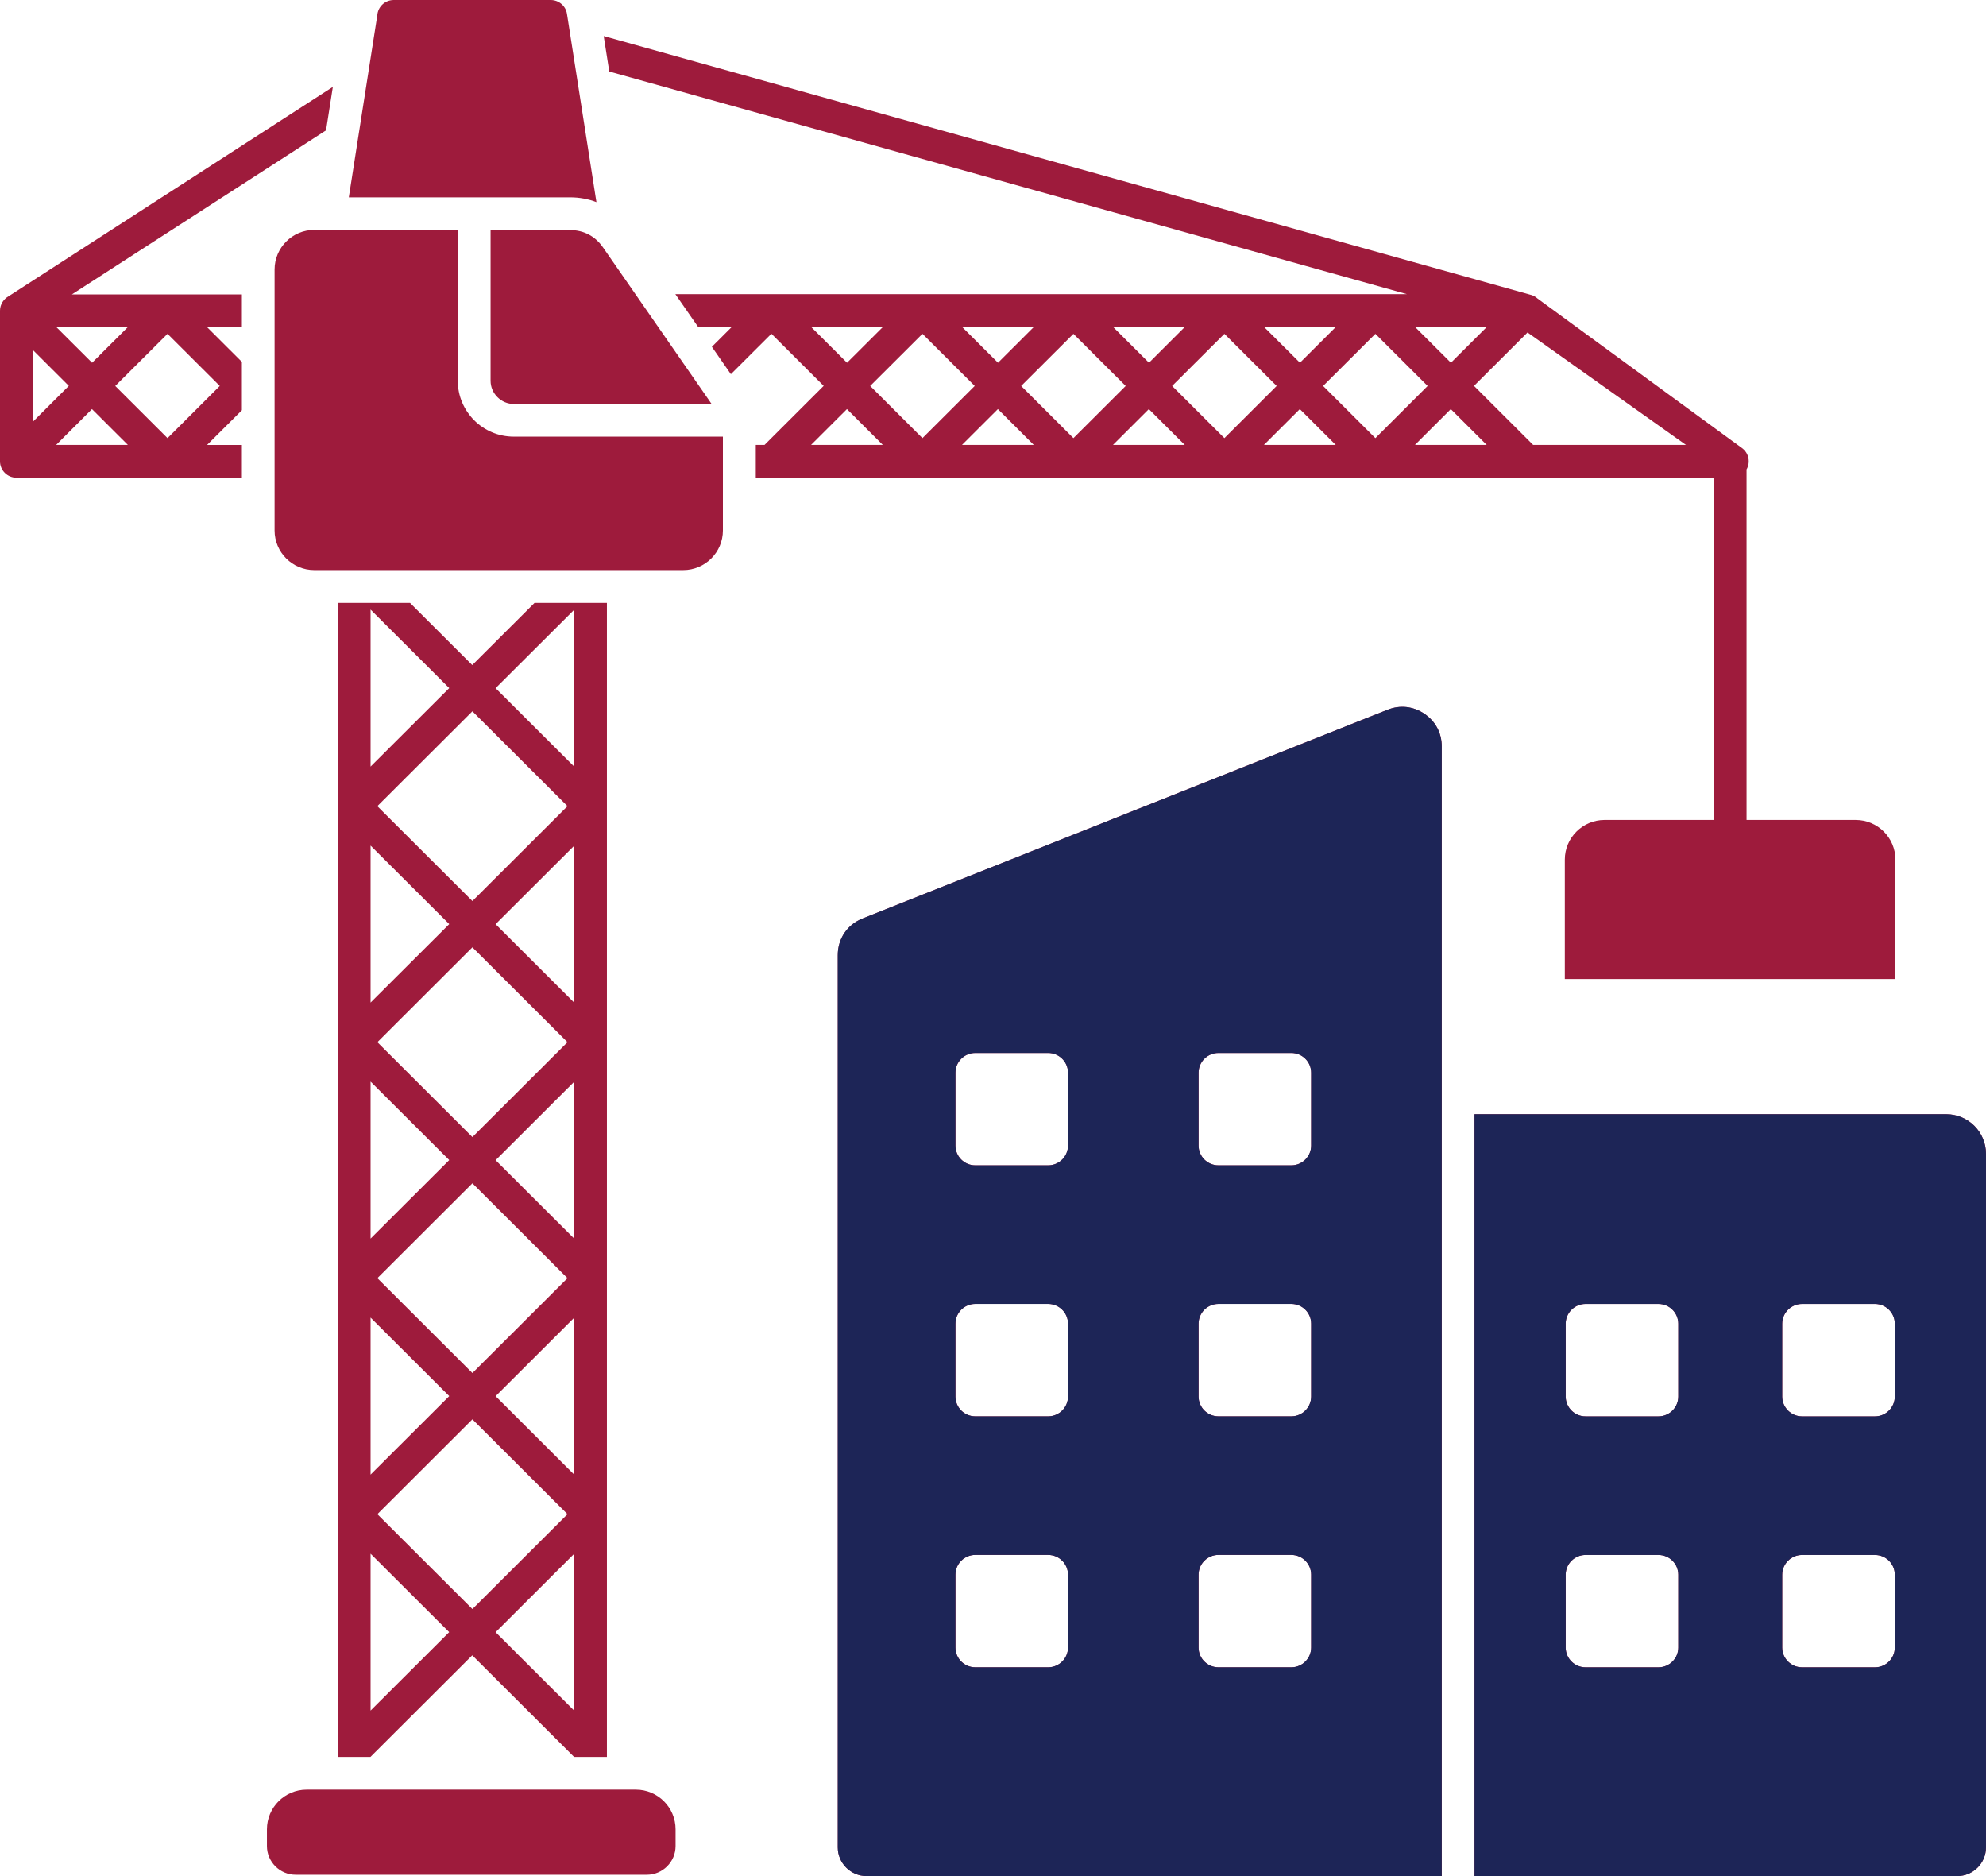
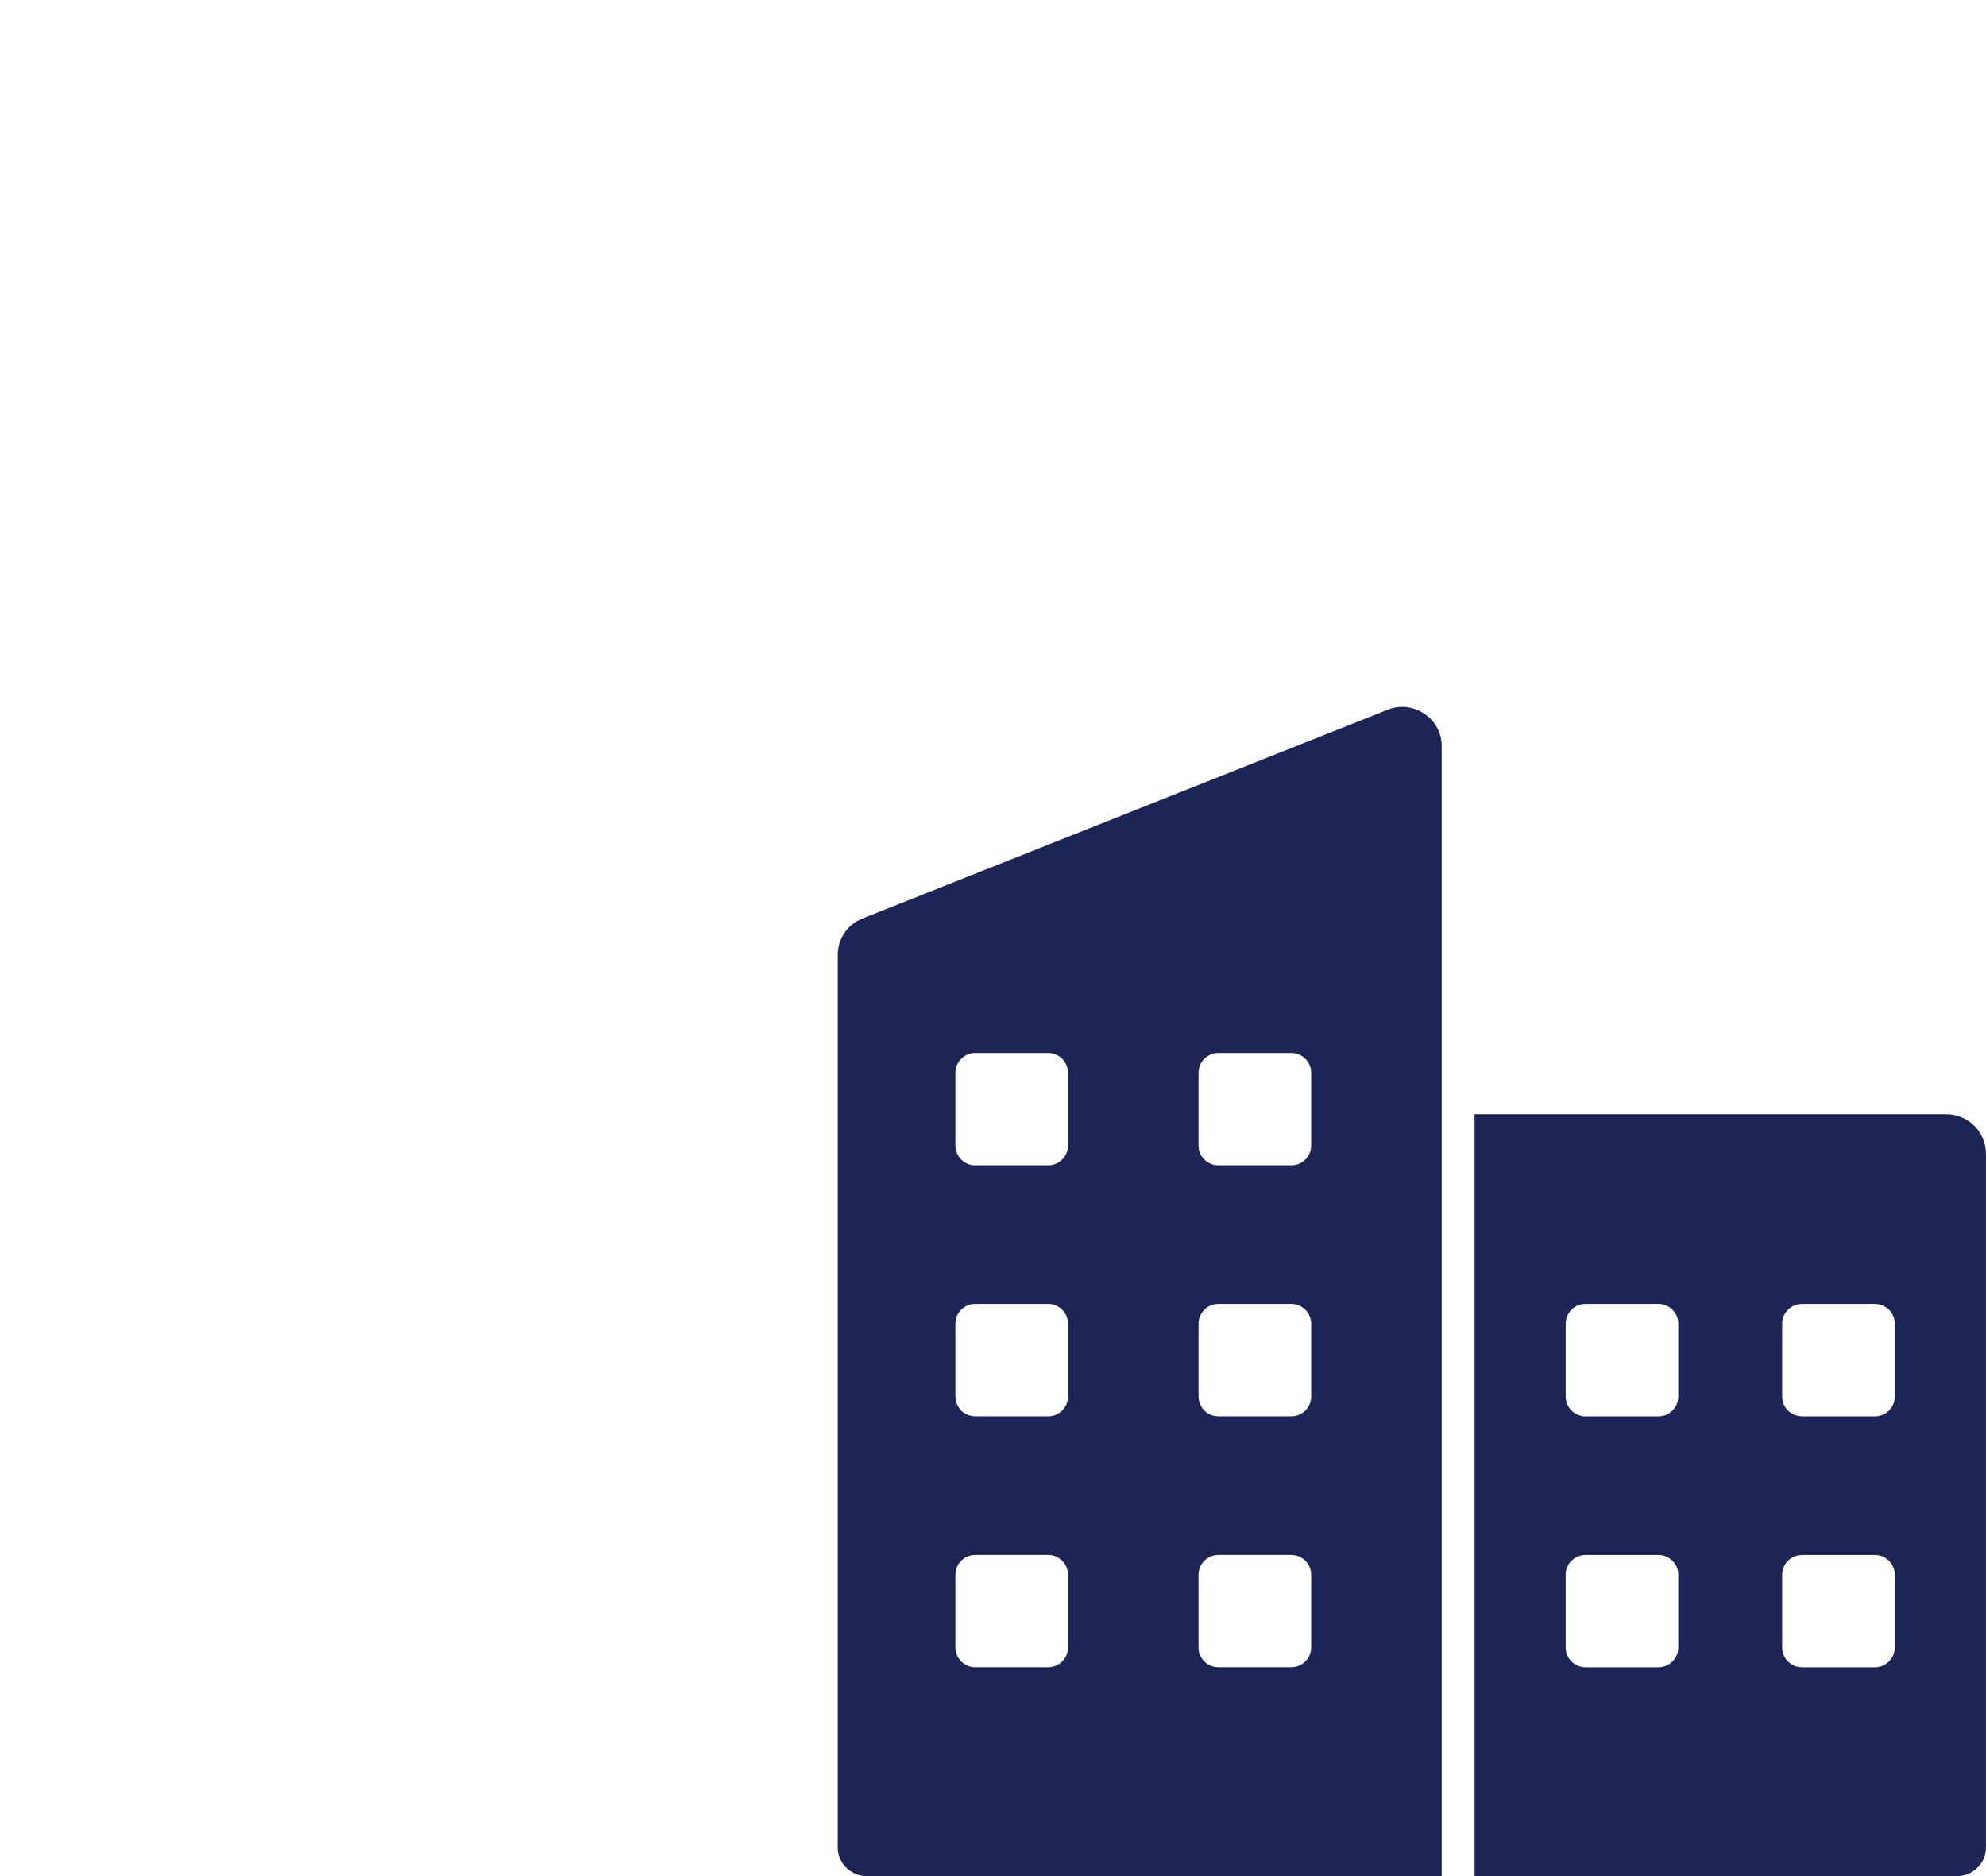
<svg xmlns="http://www.w3.org/2000/svg" width="54" height="51" viewBox="0 0 54 51" fill="none">
-   <path fill-rule="evenodd" clip-rule="evenodd" d="M9.484 5.365L10.259 0.415C10.275 0.184 10.466 0 10.705 0H14.977C15.192 0 15.383 0.158 15.416 0.377L16.217 5.495C15.995 5.41 15.754 5.365 15.504 5.365H9.482L9.484 5.365ZM8.547 6.255H12.447V10.351C12.447 10.77 12.619 11.149 12.893 11.425C13.169 11.7 13.549 11.87 13.969 11.87H19.656V14.421C19.656 15.014 19.172 15.497 18.577 15.497H8.545C7.95 15.497 7.466 15.014 7.466 14.421V7.327C7.466 6.733 7.95 6.25 8.545 6.25L8.547 6.255ZM13.339 6.255V10.351C13.339 10.525 13.41 10.681 13.526 10.796C13.641 10.912 13.797 10.982 13.972 10.982H19.349L16.391 6.719C16.183 6.42 15.87 6.255 15.504 6.255L13.339 6.255ZM8.866 3.537L9.05 2.362L0.236 8.052C0.097 8.128 0 8.276 0 8.446V12.541C0 12.786 0.201 12.986 0.446 12.986H6.577V12.096H5.63L6.577 11.152V9.838L5.63 8.893H6.577V8.003H1.955L8.867 3.542L8.866 3.537ZM15.61 47.761L12.841 44.998L10.072 47.761H9.18V16.39H11.149L12.841 18.079L14.534 16.39H16.502V47.761H15.61ZM18.365 7.999L18.983 8.889H19.896L19.356 9.428L19.873 10.172L20.975 9.073L22.396 10.49C21.849 11.037 21.313 11.571 20.789 12.094H20.55V12.985H46.596V22.29H43.627C43.034 22.29 42.548 22.773 42.548 23.366V26.614H51.537V23.366C51.537 22.773 51.053 22.29 50.458 22.29H47.489V12.761C47.597 12.575 47.555 12.332 47.382 12.193L41.807 8.116C41.748 8.06 41.672 8.022 41.59 8.006L16.415 0.98L16.566 1.944L38.257 7.997H18.365L18.365 7.999ZM8.337 48.651H17.29C17.885 48.651 18.369 49.134 18.369 49.728V50.184C18.369 50.613 18.017 50.964 17.588 50.964H8.039C7.61 50.964 7.258 50.613 7.258 50.184V49.728C7.258 49.134 7.742 48.651 8.337 48.651ZM37.397 11.91L35.976 10.492L37.397 9.075L38.818 10.492L37.397 11.91ZM38.474 8.889H40.426L39.451 9.861L38.476 8.889H38.474ZM41.535 9.039L45.841 12.094H41.686L40.079 10.49L41.533 9.039H41.535ZM40.426 12.094H38.474L39.448 11.121L40.423 12.094H40.426ZM33.292 11.91L31.871 10.492L33.292 9.075L34.713 10.492L33.292 11.91ZM34.368 8.889H36.321L35.346 9.861L34.371 8.889H34.368ZM36.321 12.094H34.368L35.343 11.121L36.318 12.094H36.321ZM29.187 11.91L27.766 10.492L29.187 9.075L30.608 10.492L29.187 11.91ZM30.263 8.889H32.215L31.241 9.861L30.266 8.889H30.263ZM32.215 12.094H30.263L31.238 11.121L32.213 12.094H32.215ZM25.082 11.91L23.661 10.492L25.082 9.075L26.503 10.492L25.082 11.91ZM26.158 8.889H28.11L27.136 9.861L26.161 8.889H26.158ZM28.11 12.094H26.158L27.133 11.121L28.108 12.094H28.11ZM22.054 8.889H24.006L23.031 9.861L22.056 8.889H22.054ZM24.006 12.094H22.054L23.029 11.121L24.003 12.094H24.006ZM4.555 11.91L3.134 10.492L4.555 9.075L5.976 10.492L4.555 11.91ZM0.896 11.465V9.517L1.871 10.49L0.896 11.463V11.465ZM1.527 8.889H3.479L2.504 9.861L1.529 8.889H1.527ZM3.479 12.094H1.527L2.501 11.121L3.476 12.094H3.479ZM10.076 20.839L12.215 18.705L10.076 16.571V20.839ZM15.614 16.574L13.475 18.707L15.614 20.841V16.574ZM12.845 19.336L10.26 21.915L12.845 24.494L15.43 21.915L12.845 19.336ZM10.076 27.254L12.215 25.121L10.076 22.987V27.254ZM15.614 22.989L13.475 25.123L15.614 27.257V22.989ZM12.845 25.752L10.261 28.331L12.845 30.91L15.43 28.331L12.845 25.752ZM10.076 33.67L12.215 31.536L10.076 29.402V33.67ZM15.614 29.405L13.476 31.539L15.614 33.672V29.405ZM12.845 32.167L10.261 34.746L12.845 37.325L15.43 34.746L12.845 32.167ZM10.076 40.086L12.215 37.952L10.076 35.818V40.086ZM15.614 35.82L13.476 37.954L15.614 40.088V35.82ZM12.845 38.583L10.261 41.162L12.845 43.741L15.43 41.162L12.845 38.583ZM12.215 44.37L10.076 42.236V46.501L12.215 44.367V44.37ZM15.614 42.236L13.476 44.37L15.614 46.504V42.236ZM23.562 50.999C23.132 50.999 22.78 50.648 22.78 50.22V25.964C22.78 25.514 23.04 25.131 23.46 24.966L37.727 19.294C38.069 19.158 38.425 19.198 38.73 19.403C39.035 19.61 39.202 19.926 39.202 20.293V51L23.562 50.999ZM26.517 42.269C26.22 42.269 25.979 42.512 25.979 42.806V44.787C25.979 45.084 26.222 45.324 26.517 45.324H28.502C28.8 45.324 29.041 45.081 29.041 44.787V42.806C29.041 42.509 28.797 42.269 28.502 42.269H26.517ZM33.129 42.269C32.831 42.269 32.59 42.512 32.59 42.806V44.787C32.59 45.084 32.834 45.324 33.129 45.324H35.114C35.411 45.324 35.652 45.081 35.652 44.787V42.806C35.652 42.509 35.409 42.269 35.114 42.269H33.129ZM26.517 35.446C26.22 35.446 25.979 35.689 25.979 35.983V37.964C25.979 38.261 26.222 38.501 26.517 38.501H28.502C28.8 38.501 29.041 38.258 29.041 37.964V35.983C29.041 35.687 28.797 35.446 28.502 35.446H26.517ZM33.129 35.446C32.831 35.446 32.59 35.689 32.59 35.983V37.964C32.59 38.261 32.834 38.501 33.129 38.501H35.114C35.411 38.501 35.652 38.258 35.652 37.964V35.983C35.652 35.687 35.409 35.446 35.114 35.446H33.129ZM26.517 28.624C26.22 28.624 25.979 28.866 25.979 29.161V31.141C25.979 31.438 26.222 31.678 26.517 31.678H28.502C28.8 31.678 29.041 31.436 29.041 31.141V29.161C29.041 28.864 28.797 28.624 28.502 28.624H26.517ZM33.129 28.624C32.831 28.624 32.59 28.866 32.59 29.161V31.141C32.59 31.438 32.834 31.678 33.129 31.678H35.114C35.411 31.678 35.652 31.436 35.652 31.141V29.161C35.652 28.864 35.409 28.624 35.114 28.624H33.129ZM40.094 51H53.219C53.648 51 54 50.649 54 50.22V31.365C54 30.772 53.516 30.289 52.921 30.289H40.094L40.094 51ZM48.998 42.27H50.983C51.28 42.27 51.521 42.512 51.521 42.807V44.787C51.521 45.084 51.278 45.324 50.983 45.324H48.998C48.7 45.324 48.459 45.082 48.459 44.787V42.807C48.459 42.51 48.703 42.27 48.998 42.27ZM43.111 42.27H45.096C45.393 42.27 45.634 42.512 45.634 42.807V44.787C45.634 45.084 45.391 45.324 45.096 45.324H43.111C42.813 45.324 42.572 45.082 42.572 44.787V42.807C42.572 42.51 42.816 42.27 43.111 42.27ZM48.998 35.447H50.983C51.28 35.447 51.521 35.69 51.521 35.984V37.965C51.521 38.261 51.278 38.502 50.983 38.502H48.998C48.7 38.502 48.459 38.259 48.459 37.965V35.984C48.459 35.687 48.703 35.447 48.998 35.447ZM43.111 35.447H45.096C45.393 35.447 45.634 35.69 45.634 35.984V37.965C45.634 38.261 45.391 38.502 45.096 38.502H43.111C42.813 38.502 42.572 38.259 42.572 37.965V35.984C42.572 35.687 42.816 35.447 43.111 35.447Z" fill="#9E1B3C" />
  <path fill-rule="evenodd" clip-rule="evenodd" d="M23.561 51C23.131 51 22.779 50.649 22.779 50.22V25.965C22.779 25.515 23.039 25.131 23.459 24.966L37.726 19.295C38.068 19.158 38.424 19.198 38.729 19.403C39.033 19.61 39.201 19.926 39.201 20.293V51L23.561 51ZM26.516 42.269C26.218 42.269 25.978 42.512 25.978 42.806V44.787C25.978 45.084 26.221 45.324 26.516 45.324H28.501C28.799 45.324 29.039 45.081 29.039 44.787V42.806C29.039 42.51 28.796 42.269 28.501 42.269H26.516ZM33.127 42.269C32.83 42.269 32.589 42.512 32.589 42.806V44.787C32.589 45.084 32.832 45.324 33.127 45.324H35.113C35.41 45.324 35.651 45.081 35.651 44.787V42.806C35.651 42.51 35.408 42.269 35.113 42.269H33.127ZM26.516 35.447C26.218 35.447 25.978 35.689 25.978 35.984V37.964C25.978 38.261 26.221 38.501 26.516 38.501H28.501C28.799 38.501 29.039 38.259 29.039 37.964V35.984C29.039 35.687 28.796 35.447 28.501 35.447H26.516ZM33.127 35.447C32.83 35.447 32.589 35.689 32.589 35.984V37.964C32.589 38.261 32.832 38.501 33.127 38.501H35.113C35.41 38.501 35.651 38.259 35.651 37.964V35.984C35.651 35.687 35.408 35.447 35.113 35.447H33.127ZM26.516 28.624C26.218 28.624 25.978 28.867 25.978 29.161V31.142C25.978 31.439 26.221 31.679 26.516 31.679H28.501C28.799 31.679 29.039 31.436 29.039 31.142V29.161C29.039 28.864 28.796 28.624 28.501 28.624H26.516ZM33.127 28.624C32.83 28.624 32.589 28.867 32.589 29.161V31.142C32.589 31.439 32.832 31.679 33.127 31.679H35.113C35.41 31.679 35.651 31.436 35.651 31.142V29.161C35.651 28.864 35.408 28.624 35.113 28.624H33.127ZM40.093 51H53.218C53.647 51 53.999 50.65 53.999 50.221V31.366C53.999 30.772 53.515 30.289 52.92 30.289H40.093L40.093 51ZM48.997 42.27H50.982C51.279 42.27 51.52 42.513 51.52 42.807V44.788C51.52 45.084 51.277 45.325 50.982 45.325H48.997C48.699 45.325 48.458 45.082 48.458 44.788V42.807C48.458 42.51 48.702 42.27 48.997 42.27ZM43.109 42.27H45.095C45.392 42.27 45.633 42.513 45.633 42.807V44.788C45.633 45.084 45.39 45.325 45.095 45.325H43.109C42.812 45.325 42.571 45.082 42.571 44.788V42.807C42.571 42.51 42.815 42.27 43.109 42.27ZM48.997 35.447H50.982C51.279 35.447 51.52 35.69 51.52 35.984V37.965C51.52 38.262 51.277 38.502 50.982 38.502H48.997C48.699 38.502 48.458 38.259 48.458 37.965V35.984C48.458 35.688 48.702 35.447 48.997 35.447ZM43.109 35.447H45.095C45.392 35.447 45.633 35.69 45.633 35.984V37.965C45.633 38.262 45.39 38.502 45.095 38.502H43.109C42.812 38.502 42.571 38.259 42.571 37.965V35.984C42.571 35.688 42.815 35.447 43.109 35.447Z" fill="#1D2557" />
</svg>